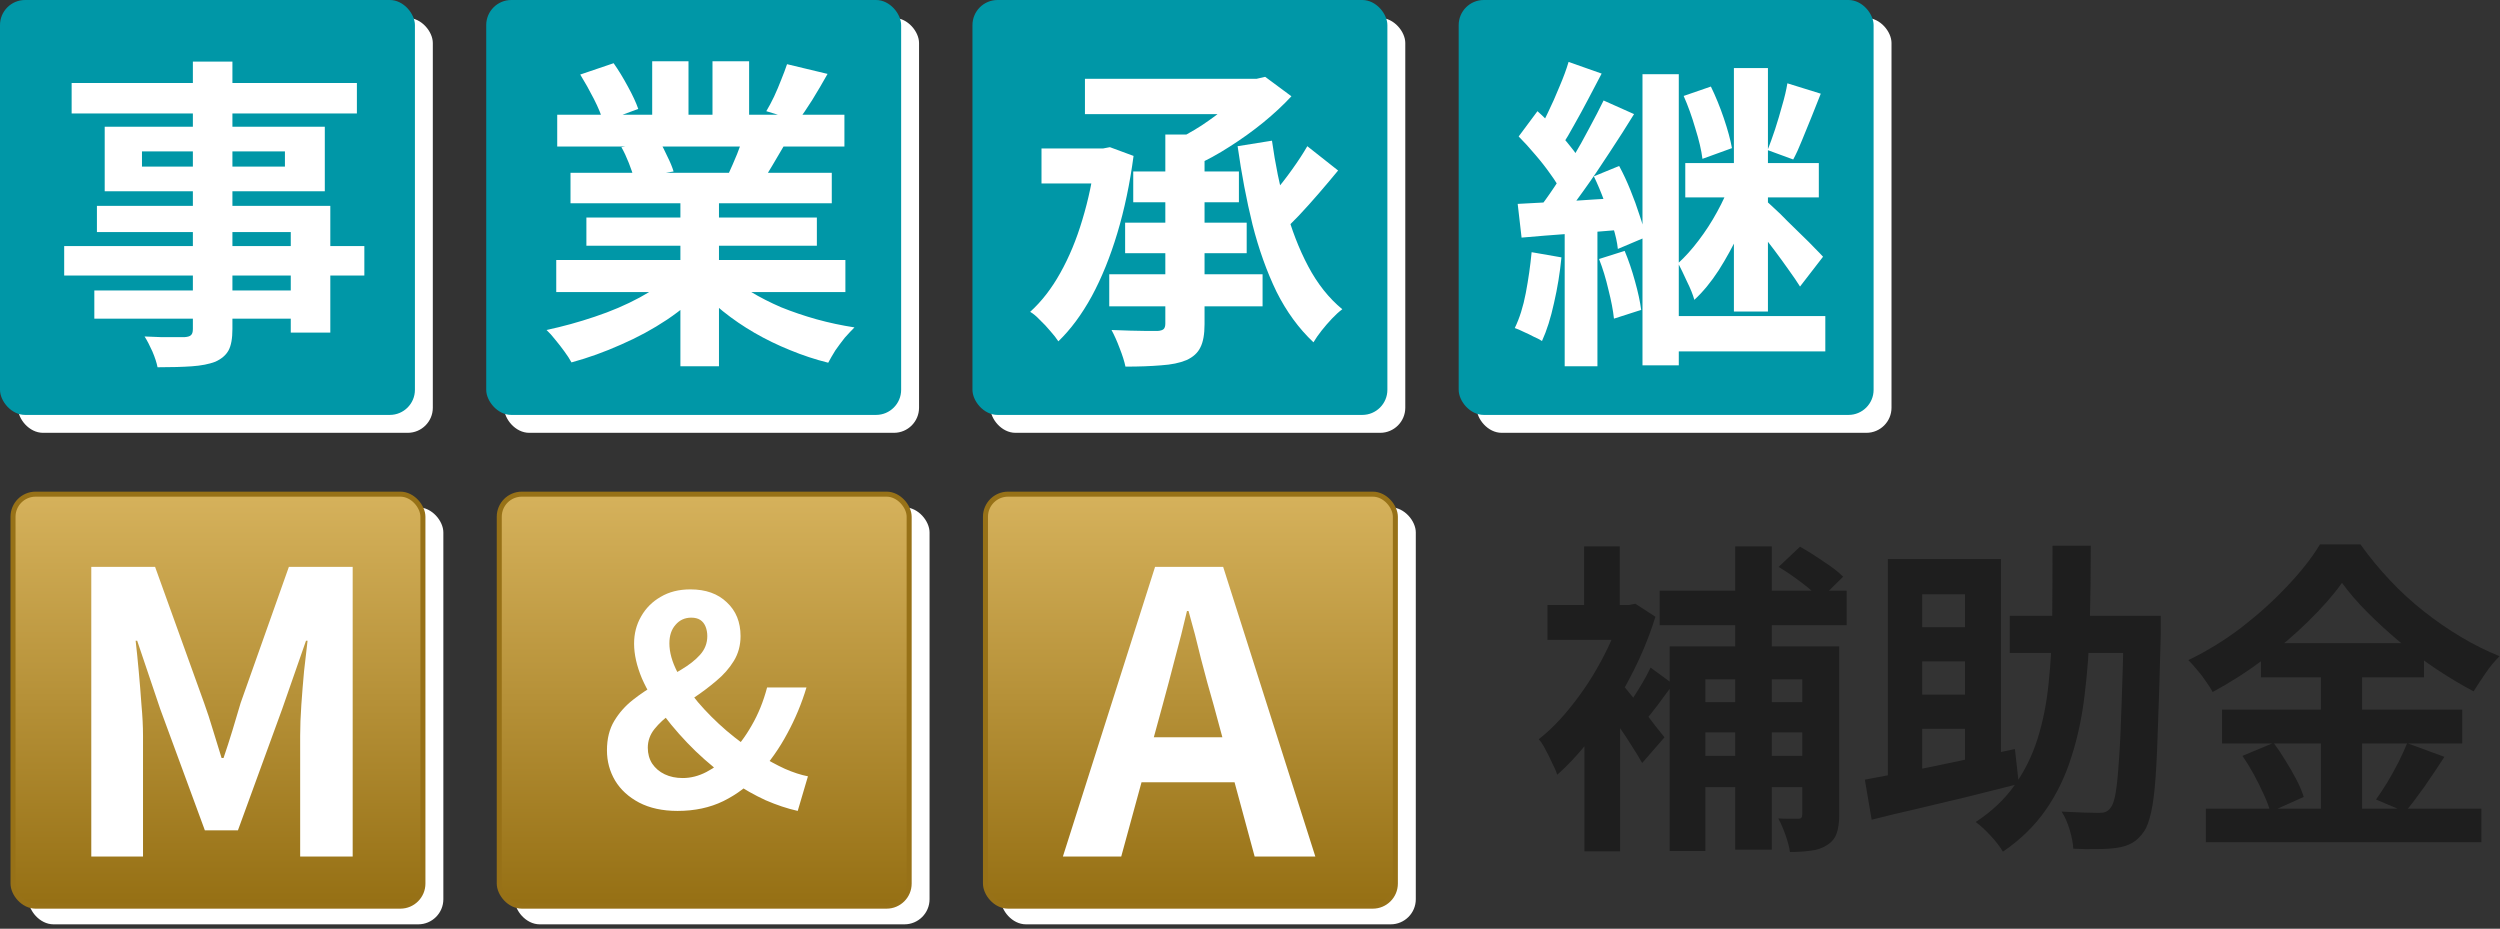
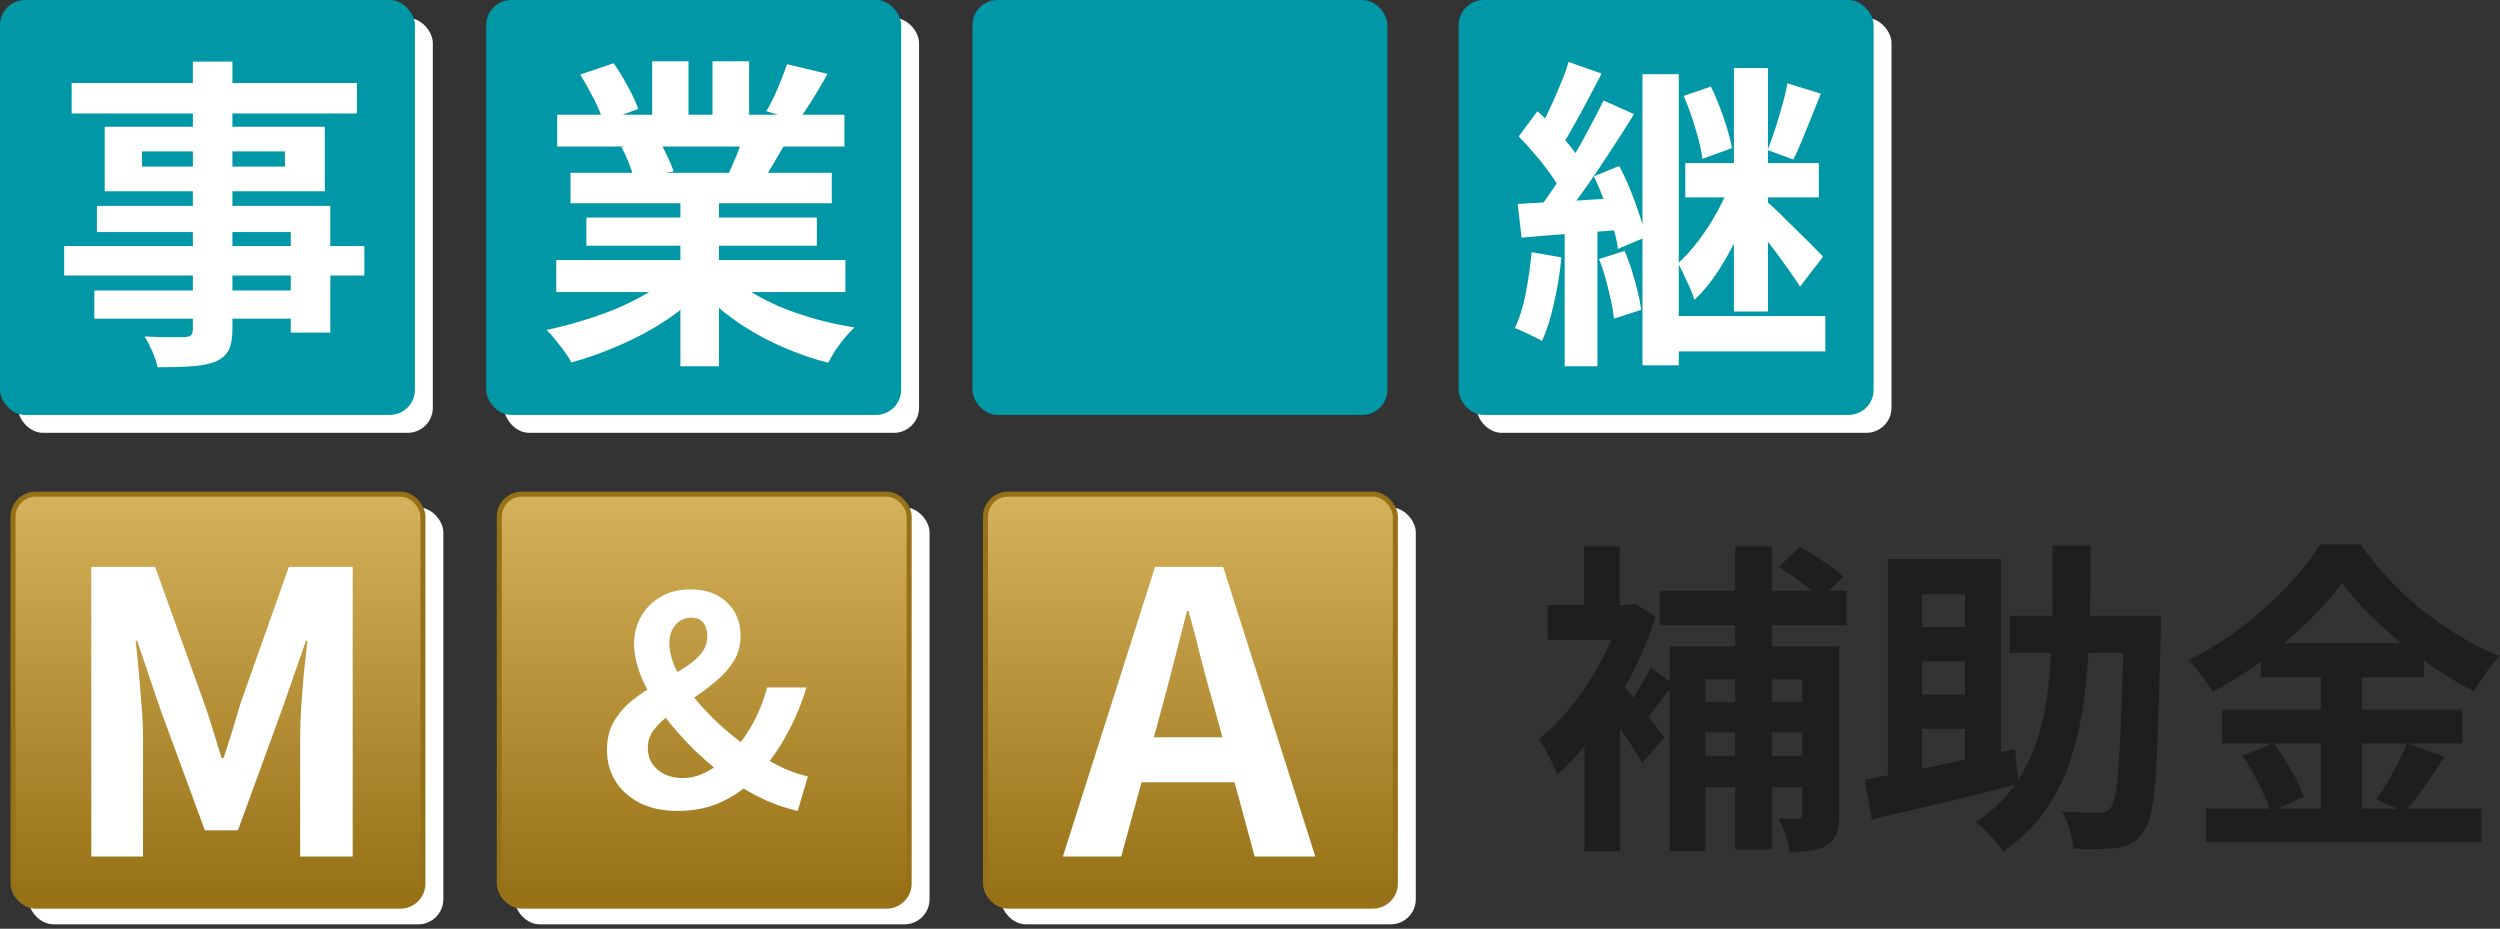
<svg xmlns="http://www.w3.org/2000/svg" width="498" height="185" viewBox="0 0 498 185" fill="none">
  <rect x="0" y="0" width="498" height="185" fill="#333333" stroke="none" />
  <rect x="3.566" y="3.566" width="82.651" height="82.651" rx="5" fill="white" />
  <rect x="100.422" y="3.566" width="82.651" height="82.651" rx="5" fill="white" />
-   <rect x="197.281" y="3.566" width="82.651" height="82.651" rx="5" fill="white" />
  <rect x="294.137" y="3.566" width="82.651" height="82.651" rx="5" fill="white" />
  <rect width="82.651" height="82.651" rx="5" fill="#0097A7" />
  <rect x="96.856" width="82.651" height="82.651" rx="5" fill="#0097A7" />
  <rect x="193.715" width="82.651" height="82.651" rx="5" fill="#0097A7" />
  <rect x="290.57" width="82.651" height="82.651" rx="5" fill="#0097A7" />
  <path d="M327.183 14.787H334.415V72.772H327.183V14.787ZM345.393 13.56H352.173V62.053H345.393V13.56ZM356.047 16.595L362.698 18.661C362.095 20.211 361.471 21.782 360.825 23.375C360.179 24.968 359.555 26.496 358.953 27.959C358.393 29.38 357.812 30.65 357.209 31.769L352.108 29.896C352.581 28.691 353.076 27.314 353.593 25.764C354.11 24.171 354.583 22.578 355.014 20.986C355.487 19.393 355.832 17.929 356.047 16.595ZM335.384 19.113L340.808 17.24C341.755 19.178 342.616 21.287 343.391 23.568C344.166 25.85 344.704 27.83 345.005 29.509L339.129 31.64C338.914 29.918 338.44 27.895 337.708 25.57C337.02 23.203 336.245 21.05 335.384 19.113ZM335.707 32.479H362.31V39.324H335.707V32.479ZM331.51 62.957H363.602V69.995H331.51V62.957ZM344.682 36.418L349.654 38.614C348.793 41.067 347.739 43.629 346.49 46.298C345.242 48.967 343.864 51.485 342.358 53.852C340.851 56.177 339.237 58.136 337.515 59.728C337.213 58.652 336.718 57.425 336.03 56.048C335.384 54.627 334.803 53.422 334.286 52.432C335.664 51.184 337.02 49.677 338.354 47.912C339.732 46.104 340.959 44.21 342.035 42.23C343.154 40.206 344.036 38.269 344.682 36.418ZM351.527 39.776C351.957 40.12 352.581 40.68 353.399 41.455C354.217 42.187 355.1 43.047 356.047 44.038C357.037 44.985 358.005 45.932 358.953 46.879C359.943 47.826 360.804 48.687 361.535 49.462C362.267 50.193 362.805 50.753 363.15 51.14L358.565 57.081C358.005 56.177 357.274 55.101 356.37 53.852C355.466 52.561 354.497 51.227 353.464 49.849C352.431 48.471 351.419 47.18 350.429 45.975C349.439 44.769 348.6 43.758 347.911 42.94L351.527 39.776ZM312.461 12.333L319.047 14.658C318.186 16.336 317.282 18.058 316.335 19.823C315.431 21.545 314.527 23.203 313.623 24.795C312.762 26.388 311.923 27.809 311.105 29.057L306.004 26.991C306.779 25.656 307.554 24.15 308.328 22.471C309.146 20.792 309.921 19.048 310.653 17.24C311.428 15.432 312.031 13.797 312.461 12.333ZM319.435 20.017L325.504 22.729C323.998 25.183 322.362 27.744 320.597 30.413C318.875 33.082 317.132 35.643 315.367 38.097C313.645 40.508 312.009 42.66 310.459 44.554L306.068 42.165C307.231 40.701 308.415 39.066 309.62 37.258C310.868 35.407 312.074 33.491 313.236 31.511C314.441 29.488 315.56 27.486 316.594 25.506C317.67 23.525 318.617 21.696 319.435 20.017ZM302.517 27.184L306.262 22.148C307.381 23.138 308.501 24.257 309.62 25.506C310.782 26.711 311.837 27.916 312.784 29.122C313.774 30.327 314.527 31.425 315.044 32.415L310.976 38.162C310.502 37.128 309.792 35.966 308.845 34.675C307.941 33.383 306.929 32.092 305.81 30.8C304.691 29.466 303.593 28.261 302.517 27.184ZM317.498 35.127L322.534 33.06C323.352 34.567 324.105 36.181 324.794 37.903C325.483 39.582 326.086 41.239 326.602 42.875C327.162 44.468 327.549 45.932 327.764 47.266L322.276 49.591C322.147 48.299 321.824 46.836 321.307 45.2C320.834 43.521 320.253 41.799 319.564 40.034C318.918 38.269 318.229 36.633 317.498 35.127ZM302.323 40.615C305.078 40.486 308.307 40.314 312.009 40.099C315.754 39.84 319.564 39.604 323.438 39.388L323.567 45.716C319.994 46.018 316.4 46.298 312.784 46.556C309.211 46.814 305.982 47.072 303.098 47.331L302.323 40.615ZM318.531 51.592L323.632 49.978C324.407 51.829 325.096 53.852 325.698 56.048C326.301 58.2 326.71 60.094 326.925 61.73L321.501 63.474C321.329 61.838 320.963 59.922 320.403 57.727C319.887 55.488 319.263 53.444 318.531 51.592ZM305.1 50.236L311.04 51.27C310.739 54.369 310.244 57.404 309.555 60.374C308.91 63.344 308.113 65.863 307.166 67.929C306.779 67.671 306.241 67.391 305.552 67.09C304.906 66.745 304.239 66.422 303.55 66.121C302.861 65.777 302.259 65.518 301.742 65.346C302.689 63.409 303.421 61.084 303.938 58.372C304.454 55.66 304.842 52.948 305.1 50.236ZM311.686 44.102H318.208V72.966H311.686V44.102Z" fill="white" />
-   <path d="M232.133 26.797H239.946V64.572C239.946 66.595 239.667 68.145 239.107 69.221C238.59 70.297 237.665 71.136 236.33 71.739C234.996 72.299 233.317 72.643 231.294 72.772C229.271 72.945 226.903 73.031 224.191 73.031C223.976 71.997 223.588 70.771 223.029 69.35C222.512 67.972 221.974 66.767 221.414 65.734C222.663 65.777 223.911 65.82 225.16 65.863C226.451 65.906 227.57 65.928 228.517 65.928C229.464 65.928 230.153 65.928 230.584 65.928C231.186 65.885 231.595 65.755 231.81 65.54C232.026 65.325 232.133 64.959 232.133 64.443V26.797ZM216.12 15.691H251.053V22.729H216.12V15.691ZM248.405 15.691H250.342L252.021 15.304L257.252 19.178C255.616 20.943 253.743 22.686 251.634 24.408C249.568 26.087 247.351 27.68 244.983 29.187C242.658 30.693 240.291 31.985 237.88 33.061C237.407 32.372 236.718 31.533 235.814 30.543C234.91 29.552 234.135 28.778 233.489 28.218C235.47 27.314 237.428 26.238 239.365 24.989C241.302 23.698 243.067 22.385 244.66 21.051C246.253 19.673 247.501 18.382 248.405 17.176V15.691ZM225.741 34.159H246.791V40.293H225.741V34.159ZM207.467 29.574H221.221V36.548H207.467V29.574ZM224.126 44.361H248.341V50.431H224.126V44.361ZM220.962 54.628H251.505V61.02H220.962V54.628ZM260.416 29.122L266.55 33.965C265.345 35.428 264.075 36.935 262.74 38.485C261.406 40.035 260.071 41.52 258.737 42.94C257.402 44.318 256.175 45.545 255.056 46.621L250.149 42.424C251.268 41.304 252.452 39.992 253.7 38.485C254.992 36.978 256.218 35.407 257.381 33.771C258.586 32.092 259.598 30.543 260.416 29.122ZM253.377 28.024C254.023 32.63 254.927 37.086 256.089 41.391C257.252 45.695 258.758 49.591 260.609 53.078C262.46 56.565 264.72 59.406 267.389 61.601C266.744 62.075 266.055 62.699 265.323 63.474C264.591 64.249 263.902 65.045 263.257 65.863C262.611 66.681 262.073 67.456 261.642 68.188C258.715 65.433 256.262 62.075 254.281 58.115C252.344 54.111 250.751 49.656 249.503 44.748C248.298 39.841 247.308 34.632 246.533 29.122L253.377 28.024ZM218.25 29.574H219.736L221.092 29.316L225.805 31.059C225.074 36.569 223.997 41.692 222.577 46.427C221.156 51.162 219.456 55.359 217.476 59.019C215.495 62.635 213.278 65.626 210.825 67.994C210.437 67.391 209.899 66.703 209.21 65.928C208.565 65.153 207.876 64.421 207.144 63.732C206.455 63.001 205.81 62.462 205.207 62.118C207.489 60.052 209.49 57.469 211.212 54.369C212.977 51.227 214.441 47.697 215.603 43.78C216.808 39.819 217.691 35.622 218.25 31.188V29.574Z" fill="white" />
  <path d="M110.804 51.786H168.402V58.179H110.804V51.786ZM110.998 22.858H168.208V29.186H110.998V22.858ZM113.645 34.417H165.69V40.486H113.645V34.417ZM116.809 43.328H162.72V48.945H116.809V43.328ZM135.535 37.452H143.219V72.966H135.535V37.452ZM129.917 12.204H137.149V25.893H129.917V12.204ZM141.928 12.204H149.224V25.441H141.928V12.204ZM134.115 54.627L140.249 57.404C138.226 59.643 135.772 61.73 132.888 63.667C130.047 65.562 126.99 67.219 123.719 68.639C120.447 70.103 117.154 71.287 113.839 72.191C113.495 71.545 113.021 70.813 112.419 69.996C111.859 69.221 111.256 68.446 110.611 67.671C110.008 66.896 109.427 66.25 108.867 65.734C112.096 65.045 115.303 64.163 118.488 63.086C121.717 62.01 124.687 60.74 127.399 59.277C130.111 57.813 132.35 56.263 134.115 54.627ZM144.769 54.434C146.103 55.725 147.696 56.952 149.547 58.114C151.398 59.234 153.421 60.267 155.617 61.214C157.855 62.118 160.201 62.914 162.655 63.603C165.152 64.292 167.67 64.83 170.21 65.217C169.607 65.82 168.962 66.509 168.273 67.284C167.627 68.101 167.003 68.941 166.4 69.802C165.841 70.706 165.367 71.524 164.98 72.255C162.397 71.61 159.857 70.77 157.36 69.737C154.907 68.747 152.561 67.606 150.322 66.315C148.084 65.023 145.974 63.581 143.994 61.989C142.014 60.396 140.27 58.696 138.764 56.888L144.769 54.434ZM156.779 12.785L164.851 14.722C163.861 16.487 162.849 18.209 161.816 19.888C160.783 21.524 159.836 22.923 158.975 24.085L152.647 22.148C153.163 21.287 153.68 20.319 154.196 19.242C154.713 18.123 155.186 17.004 155.617 15.885C156.09 14.722 156.478 13.689 156.779 12.785ZM148.256 26.604L156.456 28.541C155.552 30.047 154.691 31.511 153.873 32.931C153.056 34.309 152.324 35.493 151.678 36.483L145.092 34.675C145.651 33.47 146.233 32.135 146.835 30.672C147.438 29.165 147.911 27.809 148.256 26.604ZM115.583 14.851L122.233 12.591C123.181 13.926 124.128 15.476 125.075 17.241C126.022 18.963 126.71 20.448 127.141 21.696L120.167 24.279C119.823 22.988 119.199 21.459 118.295 19.694C117.391 17.929 116.487 16.315 115.583 14.851ZM123.783 29.316L131.338 28.089C131.898 28.993 132.436 30.026 132.952 31.188C133.512 32.307 133.921 33.297 134.179 34.158L126.301 35.514C126.086 34.697 125.742 33.685 125.268 32.48C124.795 31.274 124.3 30.22 123.783 29.316Z" fill="white" />
  <path d="M38.42 12.268H46.298V65.54C46.298 67.434 46.039 68.855 45.523 69.802C45.006 70.749 44.124 71.502 42.875 72.062C41.627 72.535 40.077 72.837 38.226 72.966C36.418 73.095 34.137 73.159 31.382 73.159C31.209 72.255 30.865 71.201 30.349 69.995C29.832 68.833 29.315 67.843 28.799 67.025C29.875 67.068 30.951 67.111 32.027 67.154C33.104 67.154 34.072 67.154 34.933 67.154C35.837 67.154 36.461 67.154 36.806 67.154C37.408 67.111 37.817 66.982 38.033 66.767C38.291 66.552 38.42 66.143 38.42 65.54V12.268ZM14.27 16.53H71.093V22.6H14.27V16.53ZM28.282 30.155V33.19H56.758V30.155H28.282ZM20.857 25.247H64.701V38.097H20.857V25.247ZM19.307 41.003H65.798V66.25H57.921V46.233H19.307V41.003ZM12.785 49.01H72.578V54.886H12.785V49.01ZM18.79 57.856H62.182V63.474H18.79V57.856Z" fill="white" />
  <path d="M466.525 116.108C464.76 118.574 462.521 121.127 459.809 123.766C457.14 126.405 454.17 128.936 450.899 131.359C447.67 133.782 444.291 135.945 440.761 137.849C440.416 137.2 439.964 136.486 439.405 135.708C438.888 134.929 438.307 134.172 437.661 133.436C437.059 132.701 436.478 132.052 435.918 131.489C439.62 129.715 443.171 127.53 446.572 124.934C449.973 122.295 453.008 119.548 455.677 116.692C458.389 113.837 460.541 111.089 462.134 108.45H470.205C471.97 110.916 473.907 113.274 476.017 115.524C478.126 117.774 480.386 119.851 482.797 121.754C485.207 123.658 487.683 125.367 490.223 126.881C492.762 128.396 495.324 129.672 497.907 130.71C496.916 131.705 495.991 132.83 495.13 134.085C494.269 135.34 493.473 136.551 492.741 137.719C490.287 136.421 487.79 134.929 485.251 133.241C482.754 131.554 480.343 129.758 478.019 127.855C475.694 125.908 473.542 123.939 471.561 121.949C469.581 119.959 467.902 118.012 466.525 116.108ZM450.382 128.114H482.861V134.929H450.382V128.114ZM442.633 141.354H490.481V148.103H442.633V141.354ZM439.405 161.083H494.291V167.767H439.405V161.083ZM462.328 130.84H470.528V164.457H462.328V130.84ZM446.701 150.569L452.9 147.973C453.718 149.055 454.515 150.245 455.289 151.543C456.107 152.841 456.839 154.117 457.485 155.372C458.131 156.626 458.604 157.751 458.905 158.746L452.255 161.732C451.996 160.737 451.566 159.59 450.963 158.292C450.36 156.951 449.693 155.61 448.961 154.268C448.23 152.927 447.476 151.694 446.701 150.569ZM479.504 148.038L486.929 150.764C485.638 152.754 484.303 154.744 482.926 156.735C481.548 158.682 480.279 160.347 479.116 161.732L473.305 159.266C474.037 158.227 474.79 157.081 475.565 155.826C476.34 154.528 477.071 153.208 477.76 151.867C478.449 150.483 479.03 149.206 479.504 148.038Z" fill="#1E1E1E" />
  <path d="M400.34 122.663H426.169V130.062H400.34V122.663ZM423.069 122.663H430.43C430.43 122.663 430.43 122.901 430.43 123.377C430.43 123.81 430.43 124.307 430.43 124.87C430.43 125.389 430.43 125.822 430.43 126.168C430.258 132.874 430.086 138.563 429.914 143.236C429.785 147.865 429.612 151.716 429.397 154.788C429.182 157.816 428.881 160.174 428.493 161.862C428.106 163.549 427.654 164.782 427.137 165.561C426.405 166.643 425.609 167.421 424.748 167.897C423.93 168.373 422.94 168.698 421.778 168.871C420.702 169.044 419.367 169.13 417.774 169.13C416.225 169.174 414.632 169.152 412.996 169.065C412.953 168.027 412.716 166.772 412.286 165.301C411.855 163.874 411.317 162.662 410.671 161.667C412.264 161.754 413.728 161.818 415.062 161.862C416.397 161.905 417.408 161.927 418.097 161.927C418.657 161.927 419.109 161.862 419.453 161.732C419.841 161.559 420.185 161.256 420.486 160.823C420.874 160.347 421.197 159.352 421.455 157.838C421.713 156.28 421.928 154.096 422.101 151.283C422.316 148.428 422.488 144.793 422.617 140.38C422.789 135.924 422.94 130.559 423.069 124.286V122.663ZM408.863 108.71H416.483C416.483 114.118 416.418 119.31 416.289 124.286C416.16 129.261 415.816 133.977 415.256 138.433C414.739 142.847 413.857 146.978 412.609 150.829C411.403 154.68 409.703 158.184 407.507 161.343C405.312 164.501 402.471 167.27 398.984 169.65C398.424 168.698 397.606 167.638 396.53 166.47C395.497 165.345 394.507 164.436 393.56 163.744C396.789 161.624 399.371 159.179 401.309 156.41C403.289 153.641 404.817 150.548 405.893 147.13C406.969 143.712 407.701 140.013 408.089 136.032C408.519 132.008 408.756 127.725 408.799 123.182C408.842 118.596 408.863 113.772 408.863 108.71ZM376.061 111.371H398.597V153.749H391.429V118.38H382.906V157.838H376.061V111.371ZM371.477 155.307C373.973 154.831 376.836 154.29 380.065 153.685C383.336 153.036 386.802 152.322 390.461 151.543C394.163 150.764 397.8 149.985 401.373 149.207L402.148 156.151C398.747 157.016 395.303 157.881 391.817 158.747C388.33 159.569 384.972 160.369 381.743 161.148C378.515 161.883 375.545 162.597 372.833 163.289L371.477 155.307ZM379.613 124.935H395.045V131.749H379.613V124.935ZM379.613 138.369H395.045V145.183H379.613V138.369Z" fill="#1E1E1E" />
  <path d="M359.012 128.764H366.373V162.316C366.373 163.83 366.201 165.063 365.857 166.015C365.512 167.01 364.867 167.789 363.92 168.352C363.016 168.957 361.939 169.325 360.691 169.455C359.486 169.628 358.108 169.715 356.558 169.715C356.429 168.763 356.128 167.616 355.654 166.275C355.181 164.977 354.707 163.895 354.234 163.03C355.052 163.073 355.827 163.095 356.558 163.095C357.333 163.095 357.893 163.095 358.237 163.095C358.539 163.095 358.732 163.03 358.818 162.9C358.948 162.77 359.012 162.532 359.012 162.186V128.764ZM354.298 112.928L358.56 108.905C360.024 109.727 361.574 110.7 363.209 111.825C364.888 112.907 366.201 113.924 367.148 114.875L362.628 119.353C361.767 118.402 360.54 117.32 358.948 116.108C357.355 114.897 355.805 113.837 354.298 112.928ZM332.602 128.764H361.143V135.318H339.705V169.52H332.602V128.764ZM336.541 139.861H361.466V145.897H336.541V139.861ZM336.541 150.57H361.337V156.8H336.541V150.57ZM330.601 117.666H367.858V124.545H330.601V117.666ZM345.646 108.84H352.942V169.26H345.646V108.84ZM315.62 142.847L322.723 134.345V169.585H315.62V142.847ZM308.259 120.522H325.5V127.466H308.259V120.522ZM315.556 108.84H322.658V124.156H315.556V108.84ZM321.884 134.929C322.357 135.362 323.046 136.14 323.95 137.265C324.854 138.347 325.822 139.558 326.856 140.9C327.932 142.198 328.879 143.409 329.697 144.534C330.558 145.616 331.182 146.394 331.569 146.87L327.114 151.997C326.597 151.045 325.93 149.942 325.112 148.687C324.337 147.433 323.498 146.156 322.594 144.858C321.733 143.517 320.872 142.263 320.011 141.094C319.193 139.883 318.504 138.888 317.945 138.109L321.884 134.929ZM323.046 120.522H324.466L325.758 120.262L329.761 122.858C328.47 127.011 326.77 131.078 324.66 135.059C322.594 138.996 320.291 142.63 317.751 145.962C315.254 149.293 312.736 152.084 310.196 154.334C309.981 153.641 309.637 152.841 309.163 151.932C308.733 150.981 308.281 150.072 307.807 149.207C307.334 148.298 306.903 147.649 306.516 147.26C308.84 145.443 311.079 143.149 313.231 140.38C315.426 137.611 317.364 134.648 319.042 131.489C320.764 128.288 322.099 125.108 323.046 121.949V120.522ZM328.793 132.982L333.313 136.292C332.28 137.633 331.246 139.018 330.213 140.445C329.18 141.83 328.233 142.998 327.372 143.95L323.821 141.224C324.639 140.099 325.521 138.758 326.468 137.2C327.458 135.6 328.233 134.193 328.793 132.982Z" fill="#1E1E1E" />
  <rect x="5.664" y="101.057" width="82.651" height="83.07" rx="5" fill="white" />
  <rect x="102.516" y="101.057" width="82.651" height="83.07" rx="5" fill="white" />
  <rect x="199.375" y="101.057" width="82.651" height="83.07" rx="5" fill="white" />
  <rect x="2.594" y="98.436" width="81.651" height="82.07" rx="4.5" fill="url(#paint0_linear_116_25551)" stroke="#977117" />
  <rect x="99.453" y="98.436" width="81.651" height="82.07" rx="4.5" fill="url(#paint1_linear_116_25551)" stroke="#977117" />
  <rect x="196.305" y="98.436" width="81.651" height="82.07" rx="4.5" fill="url(#paint2_linear_116_25551)" stroke="#977117" />
-   <path d="M211.727 170.622L230.091 112.914H243.651L262.015 170.622H249.927L241.791 140.561C240.913 137.549 240.061 134.434 239.234 131.215C238.459 127.945 237.633 124.777 236.754 121.714H236.445C235.721 124.829 234.921 127.996 234.042 131.215C233.216 134.434 232.389 137.549 231.563 140.561L223.349 170.622H211.727ZM223.117 155.825V146.869H250.392V155.825H223.117Z" fill="white" />
+   <path d="M211.727 170.622L230.091 112.914H243.651L262.015 170.622H249.927L241.791 140.561C240.913 137.549 240.061 134.434 239.234 131.215C238.459 127.945 237.633 124.777 236.754 121.714H236.445C233.216 134.434 232.389 137.549 231.563 140.561L223.349 170.622H211.727ZM223.117 155.825V146.869H250.392V155.825H223.117Z" fill="white" />
  <path d="M134.968 161.535C131.985 161.535 129.428 160.98 127.298 159.869C125.206 158.758 123.618 157.302 122.533 155.502C121.449 153.663 120.906 151.652 120.906 149.468C120.906 147.17 121.39 145.216 122.359 143.607C123.327 141.998 124.567 140.6 126.078 139.412C127.588 138.225 129.196 137.152 130.9 136.194C132.605 135.237 134.212 134.298 135.723 133.379C137.272 132.459 138.512 131.483 139.442 130.448C140.41 129.376 140.894 128.131 140.894 126.713C140.894 126.024 140.778 125.392 140.546 124.817C140.313 124.242 139.965 123.802 139.5 123.495C139.035 123.189 138.435 123.036 137.699 123.036C136.42 123.036 135.374 123.514 134.561 124.472C133.747 125.392 133.341 126.617 133.341 128.15C133.341 129.912 133.864 131.808 134.91 133.838C135.955 135.83 137.331 137.842 139.035 139.872C140.739 141.864 142.637 143.76 144.729 145.561C146.86 147.361 149.01 148.951 151.179 150.33C152.961 151.441 154.685 152.38 156.35 153.146C158.016 153.874 159.546 154.372 160.941 154.64L158.907 161.535C156.854 161.075 154.723 160.367 152.515 159.409C150.346 158.413 148.177 157.187 146.008 155.732C143.412 153.931 140.933 151.901 138.57 149.641C136.246 147.38 134.154 145.024 132.295 142.573C130.435 140.083 128.963 137.612 127.879 135.16C126.833 132.67 126.31 130.352 126.31 128.207C126.31 126.215 126.775 124.415 127.705 122.806C128.634 121.158 129.932 119.856 131.598 118.898C133.263 117.902 135.239 117.404 137.524 117.404C140.584 117.404 143.005 118.266 144.787 119.99C146.608 121.676 147.518 123.917 147.518 126.713C147.518 128.552 147.073 130.199 146.182 131.655C145.291 133.111 144.129 134.432 142.696 135.62C141.301 136.807 139.829 137.918 138.28 138.953C136.73 139.987 135.239 141.021 133.806 142.056C132.411 143.052 131.268 144.105 130.377 145.216C129.486 146.327 129.041 147.572 129.041 148.951C129.041 150.139 129.331 151.192 129.913 152.111C130.532 153.031 131.365 153.739 132.411 154.238C133.457 154.736 134.658 154.985 136.014 154.985C137.602 154.985 139.171 154.582 140.72 153.778C142.269 152.973 143.761 151.882 145.194 150.502C146.937 148.779 148.448 146.787 149.726 144.526C151.043 142.266 152.07 139.738 152.806 136.941H160.65C159.682 140.159 158.403 143.224 156.815 146.135C155.266 149.047 153.348 151.767 151.063 154.295C149.126 156.479 146.802 158.241 144.09 159.581C141.417 160.884 138.376 161.535 134.968 161.535Z" fill="white" />
  <path d="M18.184 170.622V112.914H30.891L40.654 140.016C41.274 141.729 41.868 143.546 42.437 145.467C43.005 147.336 43.573 149.179 44.141 150.996H44.529C45.149 149.179 45.743 147.336 46.311 145.467C46.879 143.546 47.422 141.729 47.938 140.016L57.546 112.914H70.254V170.622H59.793V146.557C59.793 144.688 59.871 142.638 60.026 140.405C60.181 138.173 60.362 135.94 60.568 133.708C60.827 131.423 61.059 129.398 61.266 127.633H60.956L56.229 141.184L47.396 165.404H40.809L31.899 141.184L27.327 127.633H27.017C27.224 129.398 27.43 131.423 27.637 133.708C27.843 135.94 28.024 138.173 28.179 140.405C28.386 142.638 28.489 144.688 28.489 146.557V170.622H18.184Z" fill="white" />
  <defs>
    <linearGradient id="paint0_linear_116_25551" x1="43.419" y1="97.936" x2="43.419" y2="181.006" gradientUnits="userSpaceOnUse">
      <stop stop-color="#D6B25C" />
      <stop offset="1" stop-color="#956F13" />
    </linearGradient>
    <linearGradient id="paint1_linear_116_25551" x1="140.279" y1="97.936" x2="140.279" y2="181.006" gradientUnits="userSpaceOnUse">
      <stop stop-color="#D6B25C" />
      <stop offset="1" stop-color="#956F13" />
    </linearGradient>
    <linearGradient id="paint2_linear_116_25551" x1="237.13" y1="97.936" x2="237.13" y2="181.006" gradientUnits="userSpaceOnUse">
      <stop stop-color="#D6B25C" />
      <stop offset="1" stop-color="#956F13" />
    </linearGradient>
  </defs>
</svg>